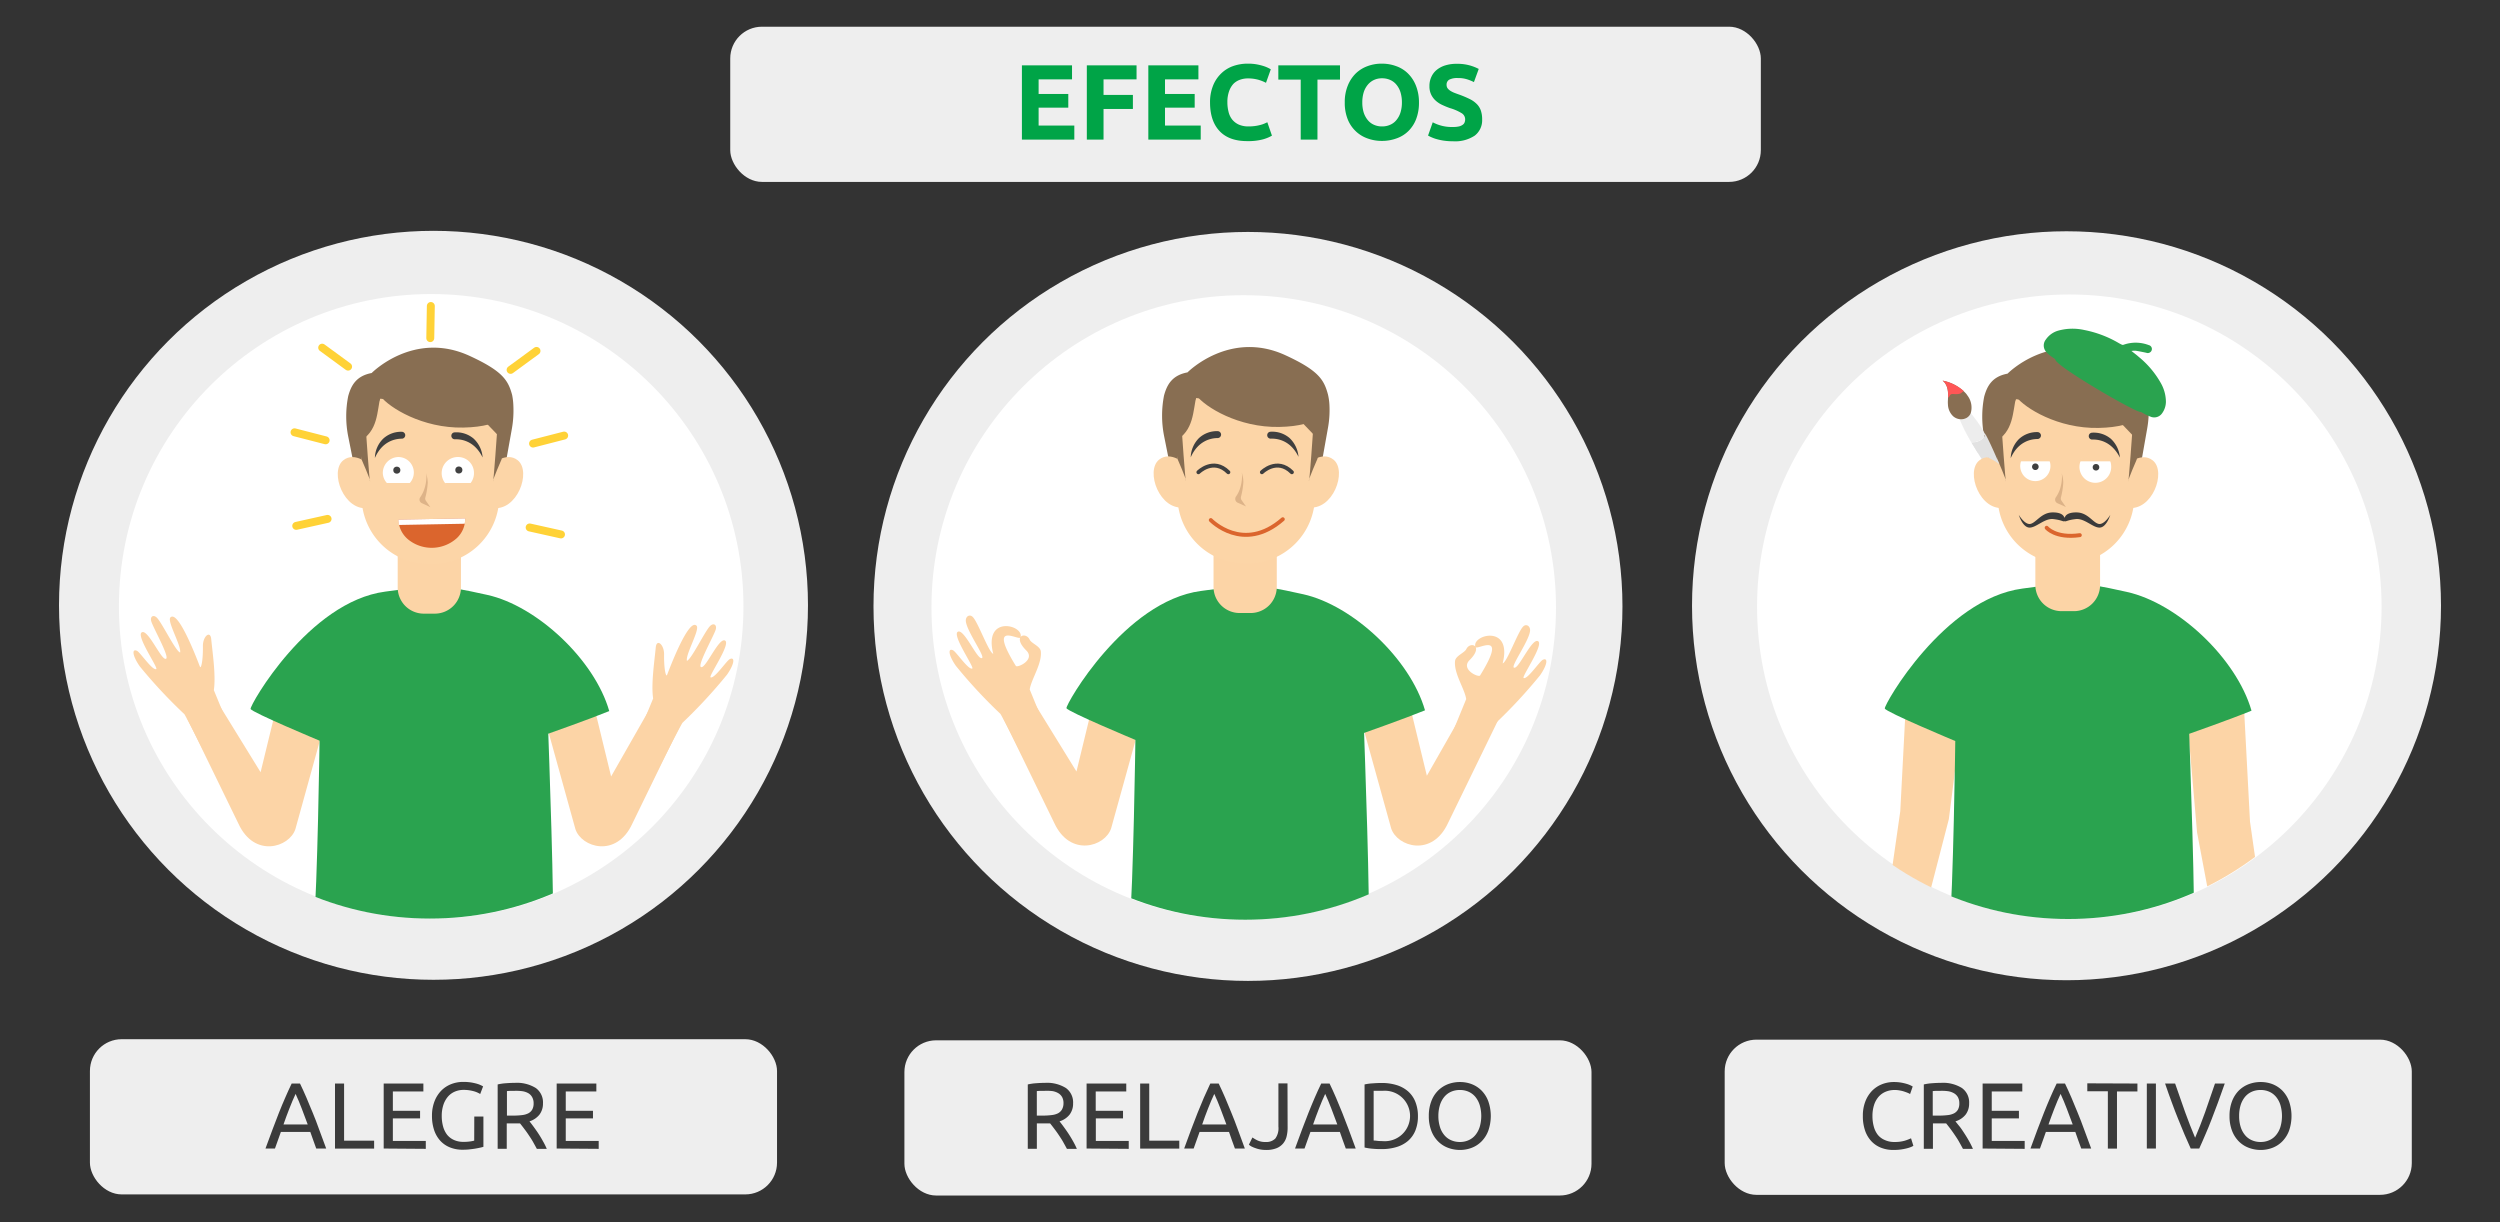
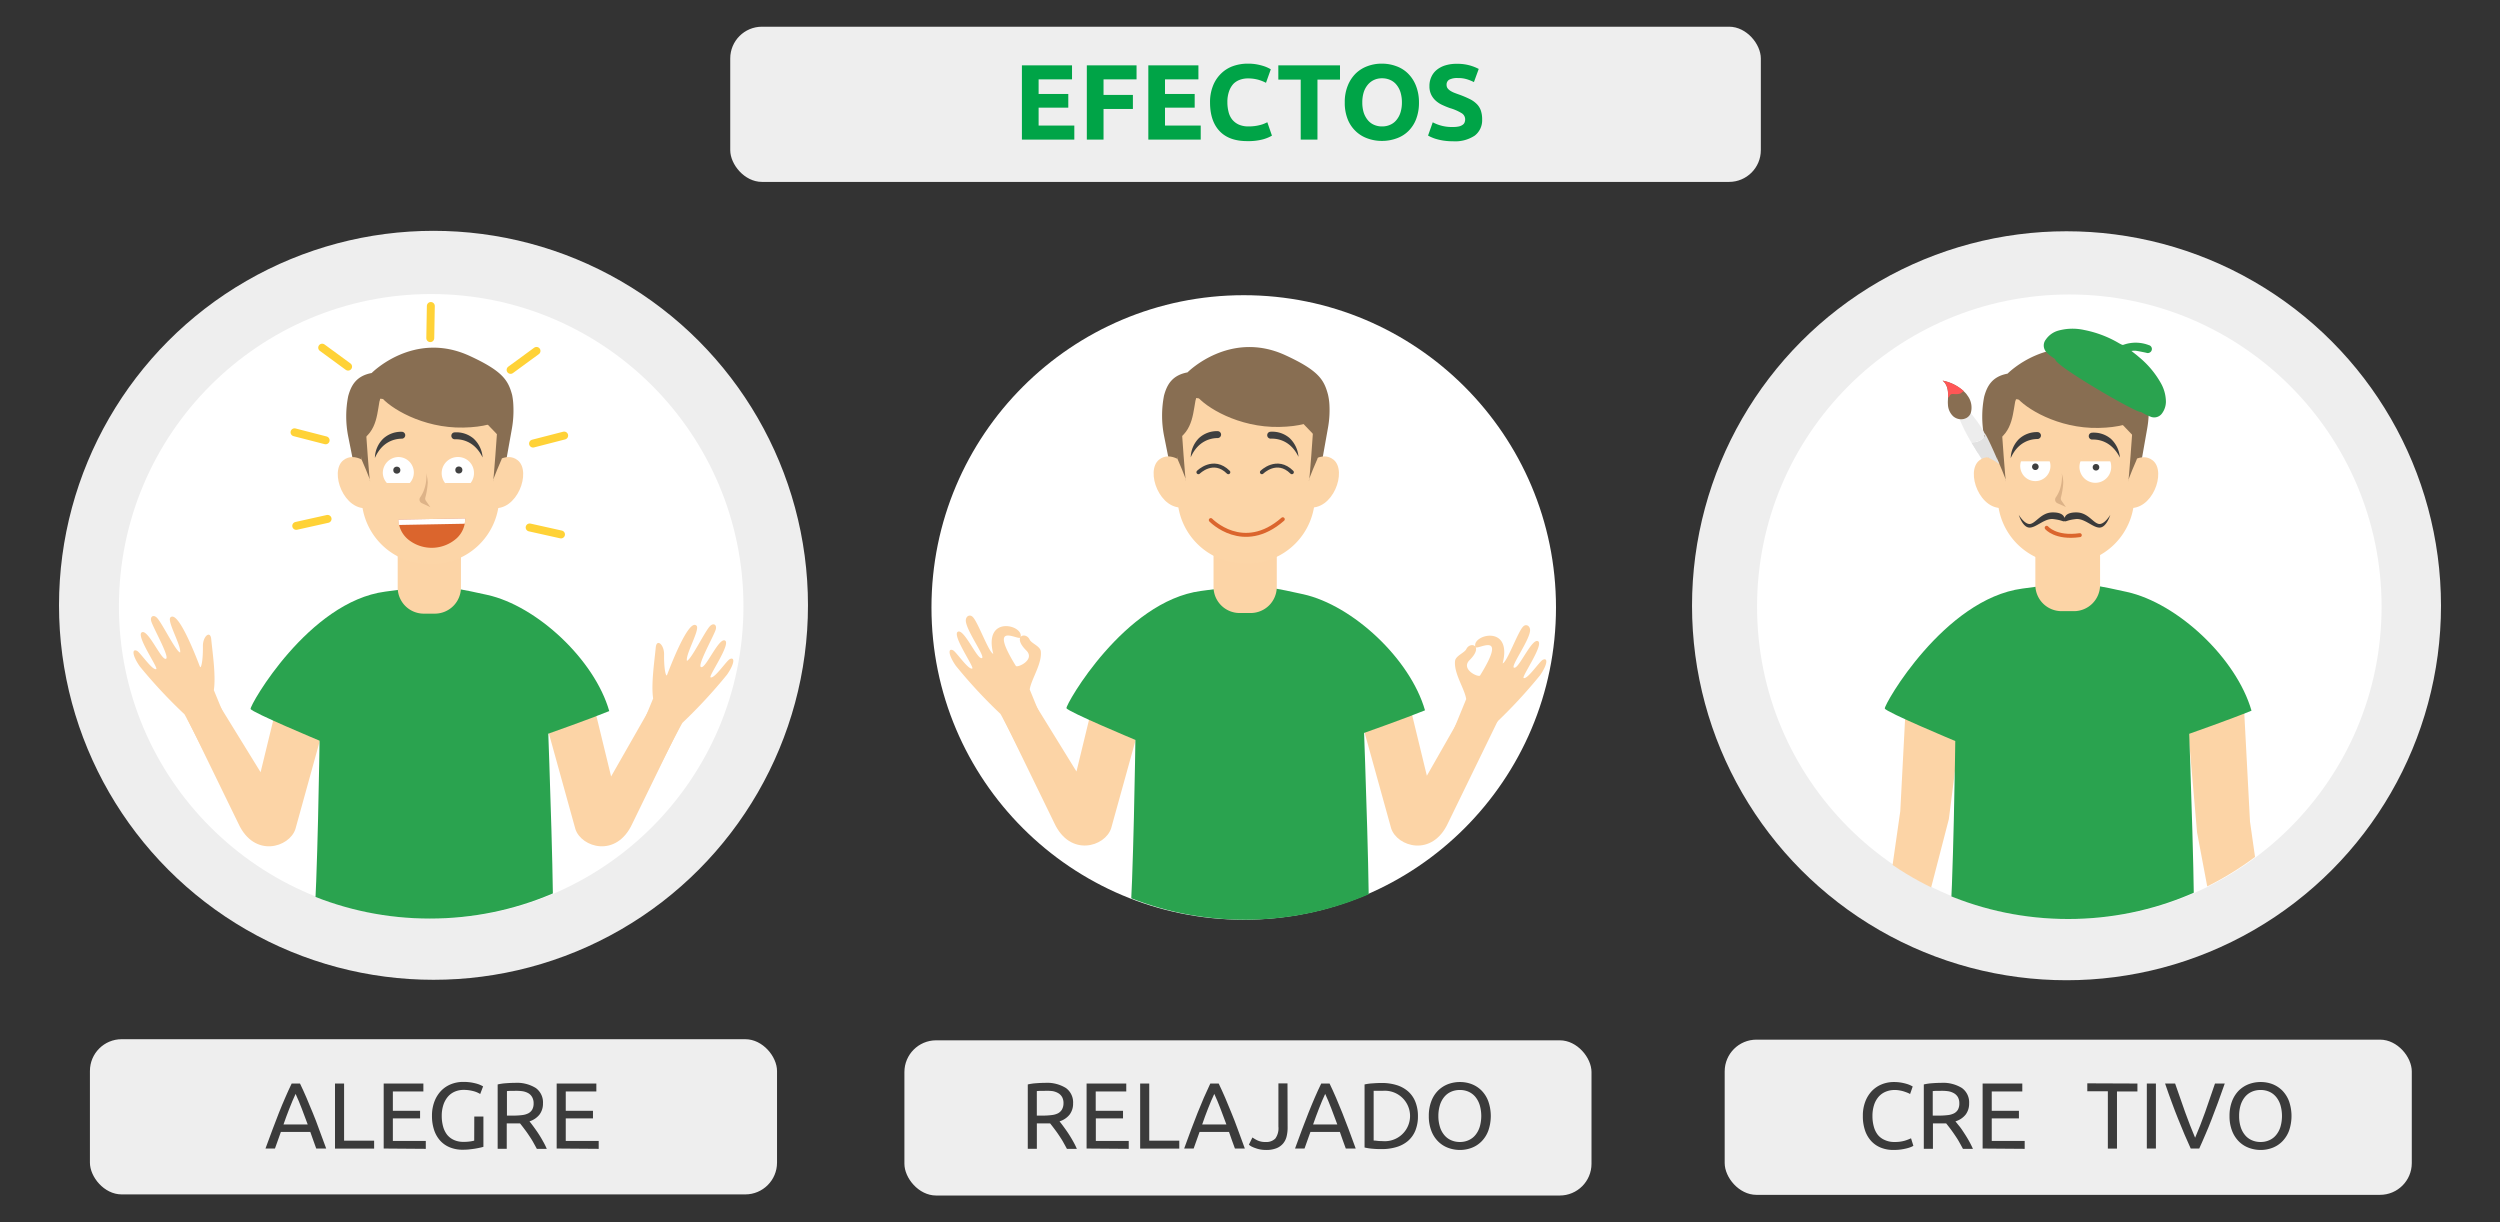
<svg xmlns="http://www.w3.org/2000/svg" id="Слой_1" data-name="Слой 1" width="630" height="308" viewBox="0 0 630 308">
  <rect x="0" y="0" width="630" height="308" fill="#333333" stroke="none" />
  <defs>
    <style>
      .cls-1, .cls-13, .cls-16, .cls-17 {
        fill: none;
      }

      .cls-2 {
        fill: #eee;
      }

      .cls-3 {
        fill: #3b3b3b;
      }

      .cls-4 {
        fill: #fff;
      }

      .cls-5 {
        fill: #fcd5a7;
      }

      .cls-6 {
        clip-path: url(#clip-path);
      }

      .cls-7 {
        fill: #fcd4a6;
      }

      .cls-8 {
        fill: #2aa34f;
      }

      .cls-9 {
        fill: #886e52;
      }

      .cls-10 {
        fill: #ddb388;
      }

      .cls-11 {
        fill: #db652d;
      }

      .cls-12 {
        fill: #3f3f3f;
      }

      .cls-13 {
        stroke: #ffd237;
        stroke-width: 2px;
      }

      .cls-13, .cls-16, .cls-17 {
        stroke-linecap: round;
        stroke-linejoin: round;
      }

      .cls-14 {
        fill: #414141;
      }

      .cls-15 {
        clip-path: url(#clip-path-2);
      }

      .cls-16 {
        stroke: #3f3f3f;
      }

      .cls-17 {
        stroke: #db652d;
      }

      .cls-18 {
        clip-path: url(#clip-path-3);
      }

      .cls-19 {
        fill: #e2e2e2;
      }

      .cls-20 {
        fill: #dcb287;
      }

      .cls-21 {
        fill: #3d3d3d;
      }

      .cls-22 {
        fill: #ededed;
      }

      .cls-23 {
        fill: #ff5656;
      }

      .cls-24 {
        fill: #00a447;
      }
    </style>
    <clipPath id="clip-path">
      <circle class="cls-1" cx="108.34" cy="152.79" r="78.69" />
    </clipPath>
    <clipPath id="clip-path-2">
      <circle class="cls-1" cx="313.78" cy="153.08" r="78.69" />
    </clipPath>
    <clipPath id="clip-path-3">
      <circle class="cls-1" cx="521.19" cy="152.9" r="78.69" />
    </clipPath>
  </defs>
  <rect class="cls-2" x="434.62" y="261.99" width="173.15" height="39.11" rx="8" />
  <g>
    <path class="cls-3" d="M477.14,289.79a8.32,8.32,0,0,1-3.14-.57,6.66,6.66,0,0,1-2.44-1.66,7.54,7.54,0,0,1-1.57-2.68,11.07,11.07,0,0,1-.55-3.65,9.87,9.87,0,0,1,.62-3.65,8,8,0,0,1,1.69-2.69,7.28,7.28,0,0,1,2.48-1.65,8.08,8.08,0,0,1,3-.57,11.17,11.17,0,0,1,1.83.14,13.2,13.2,0,0,1,1.42.33,6.73,6.73,0,0,1,1,.38c.25.13.43.22.52.28l-.66,1.9a3.39,3.39,0,0,0-.61-.31c-.27-.11-.58-.22-.91-.33a8,8,0,0,0-1.12-.27,6.12,6.12,0,0,0-1.21-.11,5.81,5.81,0,0,0-2.34.45,4.8,4.8,0,0,0-1.78,1.3,5.89,5.89,0,0,0-1.12,2.07,8.91,8.91,0,0,0-.39,2.73,9.76,9.76,0,0,0,.34,2.67,5.91,5.91,0,0,0,1,2.07A4.61,4.61,0,0,0,475,287.3a5.57,5.57,0,0,0,2.39.48,8.83,8.83,0,0,0,2.63-.33,12.09,12.09,0,0,0,1.56-.6l.59,1.89a3.41,3.41,0,0,1-.59.3,7.85,7.85,0,0,1-1.06.34,14.11,14.11,0,0,1-1.49.29A13.37,13.37,0,0,1,477.14,289.79Z" />
    <path class="cls-3" d="M492.77,282.58c.25.31.57.72,1,1.24s.78,1.08,1.19,1.7.81,1.27,1.22,2a22,22,0,0,1,1,2h-2.51c-.32-.6-.66-1.21-1-1.82s-.74-1.2-1.12-1.76-.75-1.08-1.12-1.57-.71-.92-1-1.28c-.2,0-.41,0-.63,0h-2.7v6.41h-2.3V273.28a13.32,13.32,0,0,1,2.17-.31c.79-.06,1.52-.09,2.18-.09a9,9,0,0,1,5.26,1.3,4.46,4.46,0,0,1,1.81,3.88,4.56,4.56,0,0,1-.86,2.79A5.13,5.13,0,0,1,492.77,282.58Zm-3.48-7.69c-1,0-1.72,0-2.24.07v6.17h1.63a17,17,0,0,0,2.13-.12,4.6,4.6,0,0,0,1.59-.44,2.48,2.48,0,0,0,1-.94,3.18,3.18,0,0,0,.35-1.59,3.1,3.1,0,0,0-.35-1.54,2.7,2.7,0,0,0-1-1A4.26,4.26,0,0,0,491,275,10.57,10.57,0,0,0,489.29,274.89Z" />
    <path class="cls-3" d="M499.62,289.43V273.05h10v2h-7.7v4.87h6.85v1.91h-6.85v5.68h8.3v2Z" />
-     <path class="cls-3" d="M524.47,289.43c-.27-.71-.52-1.41-.76-2.09s-.48-1.38-.73-2.09h-7.42l-1.49,4.18h-2.39c.63-1.73,1.22-3.34,1.77-4.81s1.1-2.87,1.62-4.2,1.06-2.59,1.57-3.79,1.07-2.4,1.64-3.58h2.1c.57,1.18,1.11,2.37,1.63,3.58s1,2.47,1.57,3.79,1.07,2.73,1.62,4.2,1.15,3.08,1.78,4.81Zm-2.15-6.07c-.51-1.38-1-2.7-1.5-4s-1-2.52-1.55-3.7c-.55,1.18-1.08,2.42-1.57,3.7s-1,2.61-1.48,4Z" />
    <path class="cls-3" d="M538.63,273.05v2h-5.15v14.4h-2.3V275H526v-2Z" />
    <path class="cls-3" d="M541,273.05h2.29v16.38H541Z" />
    <path class="cls-3" d="M560.64,273.05c-.6,1.73-1.17,3.34-1.72,4.81s-1.07,2.87-1.59,4.19-1,2.59-1.55,3.8-1,2.4-1.57,3.58h-2.15c-.54-1.18-1.06-2.38-1.58-3.58s-1-2.47-1.56-3.8-1.06-2.72-1.61-4.19-1.12-3.08-1.71-4.81h2.53q1.27,3.74,2.51,7.18t2.53,6.48c.86-2,1.71-4.15,2.53-6.46s1.64-4.71,2.48-7.2Z" />
    <path class="cls-3" d="M561.84,281.23a10.12,10.12,0,0,1,.63-3.71,7.79,7.79,0,0,1,1.7-2.69,7.33,7.33,0,0,1,2.51-1.62,8.49,8.49,0,0,1,3-.54,8.3,8.3,0,0,1,3,.54,7.26,7.26,0,0,1,2.47,1.62,7.77,7.77,0,0,1,1.69,2.69,11.41,11.41,0,0,1,0,7.42,7.72,7.72,0,0,1-1.69,2.68,7,7,0,0,1-2.47,1.62,8.31,8.31,0,0,1-3,.55,8.5,8.5,0,0,1-3-.55,7,7,0,0,1-2.51-1.62,7.74,7.74,0,0,1-1.7-2.68A10.12,10.12,0,0,1,561.84,281.23Zm2.42,0a9.13,9.13,0,0,0,.37,2.7,6,6,0,0,0,1.08,2.07,4.55,4.55,0,0,0,1.7,1.31,5.31,5.31,0,0,0,2.26.47,5.22,5.22,0,0,0,2.24-.47A4.52,4.52,0,0,0,573.6,286a5.81,5.81,0,0,0,1.08-2.07,9.82,9.82,0,0,0,0-5.41,6,6,0,0,0-1.08-2.07,4.62,4.62,0,0,0-1.69-1.31,5.22,5.22,0,0,0-2.24-.46,5.31,5.31,0,0,0-2.26.46,4.66,4.66,0,0,0-1.7,1.31,6.16,6.16,0,0,0-1.08,2.07A9.16,9.16,0,0,0,564.26,281.23Z" />
  </g>
  <circle class="cls-2" cx="520.76" cy="152.65" r="94.37" />
  <circle class="cls-4" cx="521.47" cy="152.9" r="78.69" />
  <rect class="cls-2" x="184.02" y="6.73" width="259.71" height="39.11" rx="8" />
  <rect class="cls-2" x="227.91" y="262.16" width="173.15" height="39.11" rx="8" />
-   <circle class="cls-2" cx="314.49" cy="152.82" r="94.37" />
  <circle class="cls-4" cx="313.42" cy="153.08" r="78.69" />
  <rect class="cls-2" x="22.66" y="261.88" width="173.15" height="39.11" rx="8" />
  <circle class="cls-2" cx="109.24" cy="152.54" r="94.37" />
  <circle class="cls-4" cx="108.66" cy="152.79" r="78.69" />
  <path class="cls-5" d="M97.45,120.6a9.36,9.36,0,0,1,9.17-.19c4.69,2.66-9.17,4.19-9.17,4.19Z" />
  <path class="cls-5" d="M111.92,120.6a9.36,9.36,0,0,1,9.17-.19c4.69,2.66-9.17,4.19-9.17,4.19Z" />
  <g class="cls-6">
    <g>
      <path class="cls-7" d="M41.56,166c1.87.65-3.08-7.95-3.46-9.5-.31-1.23.65-1.68,1.49-.78,1.35,1.45,4.69,8.41,5.8,8.71.36-1.67-3.37-7.91-2.44-8.84,2.07-2.07,7.16,11.76,7.43,12.41s.81-1.43.75-5.23c0-2.48,1.89-4,2.1-1.7.34,3.52,1.2,9.21.66,12.85L59.68,188l-4.53,8.72S47.1,181,46.49,180a126.18,126.18,0,0,1-11.27-12.08c-1.93-2.78-2-4.54-.68-3.9.83.42,3.86,5,4.83,4.59.59-.25-5.12-8.32-3.66-9.25S40.27,165.54,41.56,166Z" />
      <path class="cls-7" d="M176.93,168.09c-1.88.65,3.07-8,3.45-9.5.31-1.23-.65-1.68-1.49-.78-1.35,1.45-4.69,8.41-5.79,8.72-.37-1.68,3.36-7.92,2.43-8.85-2.07-2.07-7.16,11.76-7.43,12.41s-.81-1.43-.75-5.23c0-2.48-1.88-4-2.1-1.7-.33,3.52-1.2,9.21-.66,12.85l-5.79,14.14,4.53,8.72s8-15.79,8.66-16.73A129,129,0,0,0,183.22,170c1.93-2.78,2-4.54.68-3.9-.83.42-3.86,5-4.83,4.59-.59-.25,5.11-8.32,3.67-9.25S178.22,167.65,176.93,168.09Z" />
      <path class="cls-7" d="M70.05,176.6l-4.38,18L54.22,176l-7.07,5,12.94,26.57c4,8.71,12.83,6,14.35,1.36L82,181.62Z" />
      <path class="cls-7" d="M149.36,176.6,154,195.67,165.22,176l7.06,5-12.94,26.57c-4,8.71-12.83,6-14.34,1.36l-7.57-27.31Z" />
      <path class="cls-8" d="M97.06,149.09c12.57-1.66,12.61-2.09,25.76.83,12.45,2.77,27,16.29,30.71,29.27-5,2.05-15.36,5.7-15.36,5.7s1.76,47.9,1,48.89c-1,1.36-43.35,4.12-60.14.5,1-11.36,1.5-47.63,1.5-47.63s-17.11-7.14-17.38-8S77.77,151.64,97.06,149.09Z" />
      <path class="cls-7" d="M100.22,138.7h15.94v9.36a6.59,6.59,0,0,1-6.58,6.58H106.8a6.58,6.58,0,0,1-6.58-6.58h0V138.7Z" />
      <path class="cls-9" d="M129.06,99.54c-1-3.68-2.31-6-10.81-9.9C104.22,83.25,93.66,94,93.66,94c-3.88.73-5.17,3.11-5.91,5.82a26,26,0,0,0,0,10.17l2.81,14.09,2.66-13.17c2.65-8.67,6.69-12.19,6.69-12.19l12.83-1,13.61,25.11L129,108a26.13,26.13,0,0,0,.37-5.72A16.84,16.84,0,0,0,129.06,99.54Z" />
      <path class="cls-5" d="M93.27,117.27S89.5,113.59,86.5,116c-3.56,2.84.16,13.07,6.46,12Z" />
      <path class="cls-5" d="M123.69,117.27s3.77-3.68,6.78-1.28c3.55,2.84-.16,13.07-6.47,12Z" />
      <path class="cls-5" d="M108.81,142.15h-.69a17,17,0,0,1-17-17V110l4.69-9.53,22.75,2,7.25,7.55v15.15A17,17,0,0,1,108.81,142.15Z" />
      <path class="cls-10" d="M107.46,119.85V120a10.28,10.28,0,0,1-.61,3.48,8.23,8.23,0,0,1-.91,1.77,1,1,0,0,0,.14,1.41.93.93,0,0,0,.26.15l2.11,1-1.1-1.58a1,1,0,0,1-.17-.83,19,19,0,0,0,.61-3.74,8.45,8.45,0,0,0-.41-2.4" />
      <path class="cls-11" d="M117.22,130.69a6.61,6.61,0,0,1-2.11,4.93,9.43,9.43,0,0,1-12.37.23,6.77,6.77,0,0,1-2.16-3.56,5.62,5.62,0,0,1-.16-1.29v-.06l16.83-.31Z" />
      <path class="cls-4" d="M117.22,130.69a7,7,0,0,1-.11,1.29l-16.56.31a5.62,5.62,0,0,1-.16-1.29v-.06l16.83-.31Z" />
      <path class="cls-12" d="M94.47,115.41a7.05,7.05,0,0,1,2.1-4.87,6.66,6.66,0,0,1,4.74-1.73.88.88,0,0,1,.81.8h0a.88.88,0,0,1-.8.94h-.07C99.64,110.56,96.34,111.14,94.47,115.41Z" />
      <path class="cls-12" d="M121.62,115.28a7.18,7.18,0,0,0-2.3-4.78,6.71,6.71,0,0,0-4.8-1.54.85.85,0,0,0-.78.83h0a.87.87,0,0,0,.84.91h.07C116.22,110.64,119.58,111.09,121.62,115.28Z" />
      <path class="cls-9" d="M126.81,96.71c-.48.16-16-4.15-16-4.15L97.1,96.71h0c-12,3.25-6.72,14.62-6.72,14.62,5-2.54,4.58-7.74,5.52-11.48,2.18,2.87,10.55,8.1,20.85,7.9,10.55-.2,11.74-4.31,11.74-4.31S127.29,96.55,126.81,96.71Z" />
      <path class="cls-9" d="M91.12,115.79s2.32,5.27,2.15,5.52-1.07-13-1.07-13l-1.93,2.9Z" />
      <path class="cls-9" d="M126.38,115.79s-2.31,5.27-2.15,5.52,1.07-13,1.07-13l1.93,2.9Z" />
      <line class="cls-13" x1="82.06" y1="110.96" x2="74.22" y2="108.94" />
      <line class="cls-13" x1="82.55" y1="130.76" x2="74.65" y2="132.52" />
      <line class="cls-13" x1="133.47" y1="132.92" x2="141.37" y2="134.68" />
      <line class="cls-13" x1="87.72" y1="92.39" x2="81.19" y2="87.61" />
      <line class="cls-13" x1="108.43" y1="85.21" x2="108.57" y2="77.11" />
      <line class="cls-13" x1="134.33" y1="111.78" x2="142.17" y2="109.76" />
      <line class="cls-13" x1="128.67" y1="93.21" x2="135.2" y2="88.43" />
      <path class="cls-4" d="M96.47,119.24a3.91,3.91,0,1,0,3.9-4.07A4,4,0,0,0,96.47,119.24Z" />
      <circle class="cls-14" cx="100" cy="118.48" r="0.89" />
      <path class="cls-4" d="M115.54,115.17a4.07,4.07,0,1,0,3.9,4.23.81.81,0,0,1,0-.16A4,4,0,0,0,115.54,115.17Z" />
      <circle class="cls-14" cx="115.63" cy="118.44" r="0.89" />
      <polygon class="cls-5" points="123.55 121.72 112.06 121.72 114.03 124.21 119.83 124.32 123.55 121.72" />
      <polygon class="cls-5" points="105.08 121.72 93.58 121.72 95.56 124.21 101.36 124.32 105.08 121.72" />
    </g>
  </g>
  <g class="cls-15">
    <g>
      <path class="cls-7" d="M247.16,165.81c1.88.64-3.41-6.38-3.76-9.19-.16-1.26.95-2,1.79-1.09,1.35,1.45,4,8.92,5.11,9.23-2.55-10,7.93-7.2,6.86-4.14-.36,1-8.43-4.58-1.17,7.18.36.59,5-1.53,2.64-3.88-3.65-3.6-.19-4.84.83-2.76.45,1,2.7,1.67,2.83,3,.33,3.12-2.42,7-2.8,9.59l5.79,14.14-4.53,8.72s-8-15.79-8.66-16.73a124.62,124.62,0,0,1-11.22-12.1c-1.93-2.78-2-4.55-.69-3.9.83.42,3.86,5,4.83,4.59.59-.26-5.11-8.33-3.66-9.25S245.88,165.36,247.16,165.81Z" />
      <path class="cls-7" d="M381.81,168.23c-1.87.64,3.41-6.38,3.76-9.19.16-1.26-1-2-1.79-1.09-1.35,1.45-4,8.92-5.11,9.22,2.55-10-7.93-7.19-6.86-4.13.36,1,8.44-4.58,1.17,7.18-.36.59-5-1.53-2.64-3.88,3.65-3.6.19-4.84-.83-2.76-.46.95-2.7,1.67-2.84,3-.33,3.12,2.43,7,2.81,9.59l-5.79,14.14,4.53,8.69s8-15.79,8.66-16.73a127.17,127.17,0,0,0,11.22-12.1c1.93-2.78,2-4.55.69-3.9-.84.42-3.87,5-4.83,4.59-.59-.26,5.11-8.33,3.66-9.26S383.09,167.78,381.81,168.23Z" />
      <path class="cls-7" d="M275.64,176.42l-4.37,18L259.8,175.81l-7.07,5,12.94,26.57c4,8.7,12.83,6,14.34,1.35l7.57-27.3Z" />
      <path class="cls-7" d="M354.94,176.42l4.63,19.07,11.21-19.67,7.07,5-12.94,26.57c-4,8.7-12.83,6-14.34,1.35L343,181.44Z" />
      <path class="cls-8" d="M302.65,148.92c12.57-1.66,12.6-2.09,25.76.83C340.86,152.52,355.36,166,359.1,179c-5,2.05-15.35,5.7-15.35,5.7s1.76,47.89,1,48.88c-1.05,1.36-43.34,4.12-60.13.5,1-11.35,1.5-47.62,1.5-47.62s-17.11-7.14-17.37-8S283.37,151.47,302.65,148.92Z" />
      <path class="cls-7" d="M305.81,138.54h15.94v9.36a6.59,6.59,0,0,1-6.58,6.58h-2.78a6.58,6.58,0,0,1-6.58-6.58v-9.36Z" />
      <path class="cls-9" d="M334.64,99.38c-1-3.67-2.3-6-10.8-9.9-14-6.38-24.59,4.36-24.59,4.36-3.88.73-5.17,3.1-5.91,5.81a26.37,26.37,0,0,0,0,10.17l2.81,14.09,2.7-13.16c2.65-8.66,6.69-12.19,6.69-12.19l12.83-1L332,122.67l2.65-14.86a24.83,24.83,0,0,0,.37-5.71A14.57,14.57,0,0,0,334.64,99.38Z" />
      <path class="cls-5" d="M298.86,117.11s-3.76-3.68-6.77-1.28c-3.55,2.84.16,13.07,6.47,12Z" />
      <path class="cls-5" d="M329.28,117.11s3.76-3.68,6.76-1.28c3.55,2.84-.16,13.07-6.47,12Z" />
      <path class="cls-5" d="M314.4,142h-.69a17,17,0,0,1-17-17V109.84l4.67-9.53,22.75,2,7.24,7.55V125A17,17,0,0,1,314.4,142Z" />
-       <path class="cls-10" d="M313,119.69v.18a10.57,10.57,0,0,1-.6,3.48,7.48,7.48,0,0,1-.93,1.77,1.07,1.07,0,0,0,.27,1.48.71.71,0,0,0,.15.08l2.1.94-1.1-1.57a1.06,1.06,0,0,1-.17-.83,19.05,19.05,0,0,0,.61-3.75,7.8,7.8,0,0,0-.41-2.4" />
      <path class="cls-12" d="M300.06,115.25a7.14,7.14,0,0,1,2.1-4.87,6.66,6.66,0,0,1,4.74-1.73.88.88,0,0,1,.81.8h0a.88.88,0,0,1-.8.94h-.07C305.22,110.4,301.93,111,300.06,115.25Z" />
      <path class="cls-12" d="M327.22,115.12a7.27,7.27,0,0,0-2.3-4.78,6.74,6.74,0,0,0-4.81-1.54.86.86,0,0,0-.77.83h0a.86.86,0,0,0,.82.91h.08C321.85,110.48,325.22,110.93,327.22,115.12Z" />
      <path class="cls-9" d="M332.39,96.55c-.48.16-16-4.15-16-4.15l-13.66,4.15h0c-12,3.25-6.71,14.62-6.71,14.62,4.94-2.54,4.57-7.74,5.51-11.48,2.18,2.87,10.55,8.1,20.85,7.9,10.54-.2,11.73-4.31,11.73-4.31S332.88,96.39,332.39,96.55Z" />
      <path class="cls-16" d="M302,119s3.76-3.77,7.54,0" />
      <path class="cls-16" d="M318,119s3.78-3.77,7.55,0" />
      <path class="cls-9" d="M296.72,115.62s2.31,5.27,2.14,5.53-1.07-13-1.07-13l-1.92,2.9Z" />
      <path class="cls-9" d="M332,115.62s-2.32,5.27-2.15,5.53,1.07-13,1.07-13l1.93,2.9Z" />
      <path class="cls-17" d="M305.12,131.06s8.17,8.52,18.14-.21" />
    </g>
  </g>
  <g class="cls-18">
    <g>
      <polygon class="cls-7" points="480.57 171.81 478.87 204.43 474.65 233.91 483.99 233.91 491.11 206.42 494.79 177.46 480.57 171.81" />
      <polygon class="cls-7" points="565.28 174.43 567 207.05 571.21 236.53 558.7 236.53 553.66 209.77 551.08 180.07 565.28 174.43" />
      <path class="cls-8" d="M509.65,148.32c12.84-1.7,12.89-2.13,26.34.85,12.73,2.83,27.56,16.65,31.39,29.92-5.08,2.1-15.7,5.83-15.7,5.83s1.8,49,1,50c-1.07,1.39-44.31,4.22-61.48.51,1.06-11.61,1.53-48.69,1.53-48.69s-17.48-7.3-17.76-8.19S489.93,150.93,509.65,148.32Z" />
      <path class="cls-7" d="M512.88,137.71h16.34v9.72a6.59,6.59,0,0,1-6.59,6.58h-3.14a6.59,6.59,0,0,1-6.58-6.58h0v-9.72Z" />
      <g>
        <path class="cls-19" d="M496.62,104.13h0a34.86,34.86,0,0,1,3.69,5.38,3.44,3.44,0,0,1-1.35,1.57,5,5,0,0,1-2.11.49c-.84-1.42-1.57-2.76-2.16-3.95a123.27,123.27,0,0,0,8.55,13.8c1.08,1.57,2.14,3,3.07,4.33,1.63,2.25,2.93,3.92,3.43,4.49l.2.21c1.47,1.57,1.92,1.08,1.32-.42-.07-.16-.14-.33-.23-.52C500.32,107.83,496.62,104.13,496.62,104.13Z" />
        <path class="cls-9" d="M541.11,99.67c-1-3.65-2.29-6-10.74-9.85-14-6.35-24.47,4.34-24.47,4.34-3.86.72-5.14,3.08-5.88,5.78a26.06,26.06,0,0,0,0,10.11l2.8,14,2.68-13c2.65-8.62,6.66-12.13,6.66-12.13l12.76-1,13.54,25L541.09,108a25.86,25.86,0,0,0,.37-5.69A15.65,15.65,0,0,0,541.11,99.67Z" />
        <path class="cls-7" d="M505.51,117.31s-3.75-3.67-6.73-1.28c-3.54,2.83.16,13,6.43,11.92Z" />
        <path class="cls-7" d="M535.76,117.31s3.75-3.67,6.74-1.28c3.54,2.83-.15,13-6.43,11.92Z" />
        <path class="cls-7" d="M521,142.05h-.69a16.9,16.9,0,0,1-16.9-16.9V110.08L508,100.6l22.63,2,7.21,7.52v15.07A16.92,16.92,0,0,1,521,142.05Z" />
        <path class="cls-20" d="M519.62,119.87v.18a10.44,10.44,0,0,1-.59,3.46,8.74,8.74,0,0,1-.92,1.77,1,1,0,0,0,.16,1.41,1.16,1.16,0,0,0,.24.14l2.1.94-1.1-1.57a1.06,1.06,0,0,1-.16-.83,18.73,18.73,0,0,0,.59-3.72,7.49,7.49,0,0,0-.4-2.39" />
        <path class="cls-21" d="M506.7,115.46a7.07,7.07,0,0,1,2.1-4.84,6.64,6.64,0,0,1,4.71-1.73.89.89,0,0,1,.81.79h0a.9.9,0,0,1-.81.95h0C511.85,110.63,508.57,111.21,506.7,115.46Z" />
        <path class="cls-21" d="M534.22,115.32a7.23,7.23,0,0,0-2.29-4.75,6.7,6.7,0,0,0-4.78-1.53.86.86,0,0,0-.78.82h0a.87.87,0,0,0,.81.91h.1C528.82,110.71,532.12,111.16,534.22,115.32Z" />
        <path class="cls-9" d="M538.87,96.86c-.48.16-16-4.13-16-4.13l-13.58,4.13h0c-12,3.23-6.69,14.54-6.69,14.54,4.92-2.53,4.56-7.7,5.49-11.42,2.17,2.85,10.5,8.06,20.74,7.86,10.49-.2,11.67-4.29,11.67-4.29S539.35,96.7,538.87,96.86Z" />
        <path class="cls-9" d="M503.38,115.83s2.3,5.24,2.14,5.49-1.07-12.95-1.07-12.95l-1.91,2.89Z" />
        <path class="cls-9" d="M538.44,115.83s-2.29,5.24-2.14,5.49,1.07-12.95,1.07-12.95l1.91,2.89Z" />
        <path class="cls-4" d="M509.1,117.62a3.81,3.81,0,1,0,3.81-4,3.89,3.89,0,0,0-3.82,3.95Z" />
        <path class="cls-12" d="M512.91,116.79a.83.83,0,1,1-.83.83A.83.83,0,0,1,512.91,116.79Z" />
        <path class="cls-4" d="M528.22,113.67a4,4,0,1,0,3.8,4.19,1.15,1.15,0,0,1,0-.19,3.9,3.9,0,0,0-3.78-4Z" />
        <circle class="cls-12" cx="528.19" cy="117.75" r="0.83" />
        <path class="cls-3" d="M520.37,130.32s.26-1.26,3-1.19,4,2.5,5.43,2.88,3-2.27,3-2.27-.92,3.1-2.63,3.21-3.85-2.41-6.1-2.14-2.4.7-2.78.53-.23-.3-.21-.61A1.14,1.14,0,0,1,520.37,130.32Z" />
        <path class="cls-3" d="M520.16,130.32s-.28-1.26-3-1.19-4,2.5-5.43,2.88-3-2.27-3-2.27.92,3.1,2.63,3.21,3.85-2.41,6.09-2.14,2.42.7,2.79.53c.22-.11.22-.3.2-.61A1.27,1.27,0,0,0,520.16,130.32Z" />
        <path class="cls-7" d="M508.65,116.26h8.57S513.15,109.13,508.65,116.26Z" />
        <path class="cls-7" d="M523.92,116.26h8.56S528.42,109.13,523.92,116.26Z" />
        <path class="cls-17" d="M515.76,133s2.21,2.73,8.35,1.86" />
        <path class="cls-8" d="M537.12,88.44c.68.55,1.3,1,1.9,1.54a23,23,0,0,1,5.42,6.4,9.74,9.74,0,0,1,1.37,4.82,5,5,0,0,1-1,3,2.4,2.4,0,0,1-2.9.79c-.42-.16-.84-.34-1.24-.54s-.76-.43-1.17-.66c-.38.74-22.24-11.93-21.55-13.27-.47-.32-.92-.61-1.34-.93a5.35,5.35,0,0,1-.89-.82,2.43,2.43,0,0,1-.16-3.22,5.67,5.67,0,0,1,3.19-2.25,13.53,13.53,0,0,1,6.48-.14,27.65,27.65,0,0,1,8.5,3.18,9.33,9.33,0,0,0,1,.53.54.54,0,0,0,.43,0,9.21,9.21,0,0,1,6.34.1,1,1,0,0,1,.37,1.78,1,1,0,0,1-1,.15c-.88-.19-1.76-.37-2.64-.51A5.9,5.9,0,0,0,537.12,88.44Z" />
        <path class="cls-19" d="M498.41,114.12a41.94,41.94,0,0,1,4.43,2.14l1,.73s-1.59-3.77-2.74-6.1-.83-1.38-.83-1.38a2.94,2.94,0,0,1-2.26,1.91c-1.66.16-1.19.15-1.19.15Z" />
        <path class="cls-22" d="M495.62,105.29a2.83,2.83,0,0,1-1.8.34h0c.08.19.15.38.24.58h0l.27.62h0c.1.22.21.44.32.67h0c.58,1.19,1.32,2.53,2.16,4a4.9,4.9,0,0,0,2.1-.49,3.33,3.33,0,0,0,1.35-1.57,33.51,33.51,0,0,0-3.69-5.38h0A2.4,2.4,0,0,1,495.62,105.29Z" />
        <path class="cls-9" d="M493.82,105.63a2.83,2.83,0,0,0,1.8-.34,2.41,2.41,0,0,0,1-1.16h0a5,5,0,0,0-.81-4.44c-.12-.18-.24-.35-.37-.51a10.69,10.69,0,0,0-5.9-3.26c1.57,1.27,1.39,3.44,1.34,4.87a6.86,6.86,0,0,0,0,1.11,4.28,4.28,0,0,0,1.32,3A3.08,3.08,0,0,0,493.82,105.63Z" />
        <path class="cls-23" d="M490.9,100.16c.53,0,.2-.94,1.29-.87,2,.14,1.9-.22,2.66-.75a11.27,11.27,0,0,0-5.31-2.62C490.89,97,491,98.78,490.9,100.16Z" />
      </g>
    </g>
  </g>
  <g>
    <path class="cls-24" d="M257.52,35.18V16.47h12.63V20h-8.42v3.68h7.48v3.45h-7.48v4.51h9v3.54Z" />
    <path class="cls-24" d="M273.88,35.18V16.47h12.53V20h-8.32v3.92h7.4v3.54h-7.4v7.72Z" />
    <path class="cls-24" d="M289.38,35.18V16.47H302V20h-8.42v3.68h7.48v3.45h-7.48v4.51h9v3.54Z" />
    <path class="cls-24" d="M314.27,35.56q-4.56,0-6.95-2.54c-1.59-1.69-2.39-4.1-2.39-7.21a11,11,0,0,1,.73-4.15,8.74,8.74,0,0,1,2-3.07,8.24,8.24,0,0,1,3-1.91,11,11,0,0,1,3.81-.64,12,12,0,0,1,2.16.17,13.73,13.73,0,0,1,1.7.41,8.31,8.31,0,0,1,1.21.47,7,7,0,0,1,.7.38l-1.21,3.4a10.4,10.4,0,0,0-2-.79,9.92,9.92,0,0,0-2.61-.32,5.88,5.88,0,0,0-1.9.32,4.48,4.48,0,0,0-1.65,1A5.25,5.25,0,0,0,309.73,23a8,8,0,0,0-.43,2.76,9.71,9.71,0,0,0,.29,2.41,5,5,0,0,0,.91,1.94,4.65,4.65,0,0,0,1.66,1.28,6,6,0,0,0,2.49.47,11.23,11.23,0,0,0,2.94-.37,6.51,6.51,0,0,0,1-.33l.78-.35,1.16,3.37a9.52,9.52,0,0,1-2.51,1A14.51,14.51,0,0,1,314.27,35.56Z" />
    <path class="cls-24" d="M337.68,16.47v3.59H332V35.18h-4.22V20.06h-5.64V16.47Z" />
    <path class="cls-24" d="M357.58,25.81a11.41,11.41,0,0,1-.72,4.22,8.56,8.56,0,0,1-1.95,3,8,8,0,0,1-3,1.85,10.59,10.59,0,0,1-3.69.63,10.3,10.3,0,0,1-3.61-.63,8.15,8.15,0,0,1-3-1.85,8.39,8.39,0,0,1-2-3,11.2,11.2,0,0,1-.73-4.22,10.9,10.9,0,0,1,.76-4.23,9,9,0,0,1,2-3.06,8.38,8.38,0,0,1,3-1.86,10.09,10.09,0,0,1,3.55-.62,10.32,10.32,0,0,1,3.62.62,8,8,0,0,1,3,1.86,8.84,8.84,0,0,1,2,3.06A11.29,11.29,0,0,1,357.58,25.81Zm-14.28,0a8.66,8.66,0,0,0,.33,2.48,5.75,5.75,0,0,0,1,1.91,4.19,4.19,0,0,0,1.55,1.22,4.84,4.84,0,0,0,2.1.44,4.9,4.9,0,0,0,2.1-.44,4.14,4.14,0,0,0,1.56-1.22,5.55,5.55,0,0,0,1-1.91,8.31,8.31,0,0,0,.34-2.48,8.49,8.49,0,0,0-.34-2.5,5.51,5.51,0,0,0-1-1.92,4.14,4.14,0,0,0-1.56-1.22,4.9,4.9,0,0,0-2.1-.44,4.7,4.7,0,0,0-2.1.45,4.46,4.46,0,0,0-1.55,1.24,5.61,5.61,0,0,0-1,1.92A8.68,8.68,0,0,0,343.3,25.81Z" />
    <path class="cls-24" d="M366.19,32a6.53,6.53,0,0,0,1.47-.14,2.68,2.68,0,0,0,.93-.41,1.3,1.3,0,0,0,.49-.61,2.13,2.13,0,0,0,.14-.78,1.82,1.82,0,0,0-.87-1.53,12.25,12.25,0,0,0-3-1.3q-.92-.33-1.83-.75a6.63,6.63,0,0,1-1.65-1.05,5,5,0,0,1-1.19-1.54,4.77,4.77,0,0,1-.46-2.2,5.34,5.34,0,0,1,.49-2.33,4.86,4.86,0,0,1,1.37-1.77,6.32,6.32,0,0,1,2.16-1.12,9.45,9.45,0,0,1,2.87-.39,11.62,11.62,0,0,1,3.26.4,11.8,11.8,0,0,1,2.27.89l-1.21,3.32a11.2,11.2,0,0,0-1.75-.71,7.35,7.35,0,0,0-2.3-.31,4.37,4.37,0,0,0-2.18.41,1.42,1.42,0,0,0-.66,1.29,1.48,1.48,0,0,0,.24.86,2.68,2.68,0,0,0,.69.64,6.59,6.59,0,0,0,1,.51c.39.15.81.31,1.28.47,1,.36,1.82.72,2.54,1.07a6.57,6.57,0,0,1,1.79,1.23,4.29,4.29,0,0,1,1.07,1.64,6.74,6.74,0,0,1,.35,2.3,4.88,4.88,0,0,1-1.83,4.06,8.9,8.9,0,0,1-5.54,1.45,15.19,15.19,0,0,1-2.24-.15,13.31,13.31,0,0,1-1.77-.37,8.73,8.73,0,0,1-1.32-.46,8.07,8.07,0,0,1-.93-.46l1.18-3.34A10.21,10.21,0,0,0,366.19,32Z" />
  </g>
  <g>
    <path class="cls-3" d="M79.69,289.43c-.27-.71-.52-1.41-.75-2.09s-.49-1.38-.74-2.09H70.78l-1.49,4.18H66.9c.63-1.73,1.22-3.34,1.78-4.81s1.09-2.87,1.61-4.2,1.06-2.59,1.58-3.79,1.06-2.4,1.63-3.58h2.1c.57,1.18,1.11,2.37,1.63,3.58s1,2.47,1.58,3.79,1.06,2.73,1.61,4.2,1.15,3.08,1.78,4.81Zm-2.15-6.07c-.5-1.38-1-2.7-1.5-4s-1-2.52-1.55-3.7c-.55,1.18-1.07,2.42-1.57,3.7s-1,2.61-1.48,4Z" />
    <path class="cls-3" d="M94.28,287.45v2H84.42V273.05h2.29v14.4Z" />
    <path class="cls-3" d="M96.69,289.43V273.05h10v2H99v4.87h6.86v1.91H99v5.68h8.3v2Z" />
    <path class="cls-3" d="M119.52,281.37h2.3V289c-.19.06-.46.13-.82.21s-.76.16-1.23.24-1,.14-1.52.2-1.11.08-1.68.08a8.32,8.32,0,0,1-3.14-.57,6.64,6.64,0,0,1-2.44-1.65,7.52,7.52,0,0,1-1.57-2.67,11,11,0,0,1-.56-3.64,9.87,9.87,0,0,1,.63-3.65,8,8,0,0,1,1.69-2.69,7.23,7.23,0,0,1,2.49-1.65,8.24,8.24,0,0,1,3.06-.57,12.88,12.88,0,0,1,2,.14,14,14,0,0,1,1.48.33,7.1,7.1,0,0,1,1,.38c.26.13.44.22.53.28l-.73,1.92a6.23,6.23,0,0,0-1.82-.75,9.51,9.51,0,0,0-2.32-.29,5.66,5.66,0,0,0-2.28.45,4.78,4.78,0,0,0-1.75,1.3,6.23,6.23,0,0,0-1.12,2.07,8.61,8.61,0,0,0-.4,2.73,9.76,9.76,0,0,0,.34,2.67,5.93,5.93,0,0,0,1,2.07,4.65,4.65,0,0,0,1.73,1.33,5.65,5.65,0,0,0,2.42.48,11.47,11.47,0,0,0,1.69-.11,8.13,8.13,0,0,0,1-.2Z" />
    <path class="cls-3" d="M133.43,282.58c.25.31.57.72.95,1.24s.79,1.08,1.2,1.7.81,1.27,1.21,2a17.79,17.79,0,0,1,1,2h-2.5c-.32-.6-.66-1.21-1-1.82s-.75-1.2-1.12-1.76-.76-1.08-1.13-1.57-.7-.92-1-1.28c-.21,0-.42,0-.63,0H127.7v6.41h-2.29V273.28a13.35,13.35,0,0,1,2.16-.31q1.2-.09,2.19-.09a9,9,0,0,1,5.26,1.3,4.46,4.46,0,0,1,1.81,3.88,4.56,4.56,0,0,1-.86,2.79A5.17,5.17,0,0,1,133.43,282.58ZM130,274.89c-1,0-1.72,0-2.25.07v6.17h1.64a17,17,0,0,0,2.12-.12,4.66,4.66,0,0,0,1.6-.44,2.46,2.46,0,0,0,1-.94,3.07,3.07,0,0,0,.36-1.59,3,3,0,0,0-.36-1.54,2.6,2.6,0,0,0-.95-1,4.34,4.34,0,0,0-1.42-.5A10.76,10.76,0,0,0,130,274.89Z" />
    <path class="cls-3" d="M140.28,289.43V273.05h10v2h-7.71v4.87h6.86v1.91h-6.86v5.68h8.3v2Z" />
  </g>
  <g>
    <path class="cls-3" d="M267,282.58c.25.31.57.72.95,1.24s.79,1.08,1.2,1.7.81,1.27,1.22,2a19.51,19.51,0,0,1,1,2h-2.5c-.32-.6-.66-1.21-1-1.82s-.75-1.2-1.12-1.76-.76-1.08-1.13-1.57-.7-.92-1-1.28c-.21,0-.41,0-.63,0h-2.7v6.41H259V273.28a13.32,13.32,0,0,1,2.17-.31c.79-.06,1.52-.09,2.18-.09a9,9,0,0,1,5.26,1.3,4.46,4.46,0,0,1,1.81,3.88,4.56,4.56,0,0,1-.86,2.79A5.13,5.13,0,0,1,267,282.58Zm-3.48-7.69c-1,0-1.72,0-2.24.07v6.17h1.63A17,17,0,0,0,265,281a4.6,4.6,0,0,0,1.6-.44,2.55,2.55,0,0,0,1-.94A3.18,3.18,0,0,0,268,278a3.1,3.1,0,0,0-.35-1.54,2.7,2.7,0,0,0-1-1,4.26,4.26,0,0,0-1.42-.5A10.57,10.57,0,0,0,263.49,274.89Z" />
    <path class="cls-3" d="M273.82,289.43V273.05h10v2h-7.7v4.87H283v1.91h-6.85v5.68h8.29v2Z" />
    <path class="cls-3" d="M297.18,287.45v2h-9.86V273.05h2.29v14.4Z" />
    <path class="cls-3" d="M311.2,289.43c-.27-.71-.52-1.41-.76-2.09l-.73-2.09h-7.42l-1.49,4.18h-2.39c.63-1.73,1.22-3.34,1.77-4.81s1.09-2.87,1.62-4.2,1.05-2.59,1.57-3.79,1.07-2.4,1.63-3.58h2.11c.56,1.18,1.11,2.37,1.63,3.58s1,2.47,1.57,3.79,1.07,2.73,1.62,4.2,1.14,3.08,1.77,4.81Zm-2.15-6.07c-.51-1.38-1-2.7-1.5-4s-1-2.52-1.55-3.7c-.56,1.18-1.08,2.42-1.58,3.7s-1,2.61-1.47,4Z" />
    <path class="cls-3" d="M324.48,284.16a9,9,0,0,1-.25,2.2,4.3,4.3,0,0,1-.87,1.78,4.23,4.23,0,0,1-1.68,1.21,6.91,6.91,0,0,1-2.63.44,8.4,8.4,0,0,1-1.48-.13,7.39,7.39,0,0,1-1.22-.34,6.57,6.57,0,0,1-1-.42,3.57,3.57,0,0,1-.63-.44l.89-1.82a8.86,8.86,0,0,0,1.29.75,4.48,4.48,0,0,0,2,.39,3.18,3.18,0,0,0,2.48-.87,4.4,4.4,0,0,0,.78-3v-10.9h2.29Z" />
    <path class="cls-3" d="M339.14,289.43c-.27-.71-.52-1.41-.76-2.09s-.48-1.38-.73-2.09h-7.42l-1.49,4.18h-2.39c.63-1.73,1.22-3.34,1.77-4.81s1.1-2.87,1.62-4.2,1.06-2.59,1.57-3.79,1.07-2.4,1.64-3.58h2.1c.57,1.18,1.11,2.37,1.63,3.58s1.05,2.47,1.57,3.79,1.07,2.73,1.62,4.2,1.14,3.08,1.77,4.81ZM337,283.36c-.51-1.38-1-2.7-1.5-4s-1-2.52-1.55-3.7c-.55,1.18-1.08,2.42-1.57,3.7s-1,2.61-1.48,4Z" />
    <path class="cls-3" d="M357.32,281.23a9.52,9.52,0,0,1-.66,3.7,6.9,6.9,0,0,1-1.87,2.6,7.92,7.92,0,0,1-2.89,1.53,12.54,12.54,0,0,1-3.68.51c-.66,0-1.39,0-2.19-.08a13,13,0,0,1-2.16-.32V273.28A13,13,0,0,1,346,273q1.2-.09,2.19-.09a12.54,12.54,0,0,1,3.68.51,7.94,7.94,0,0,1,2.89,1.54,6.82,6.82,0,0,1,1.87,2.6A9.52,9.52,0,0,1,357.32,281.23Zm-8.91,6.33a6.36,6.36,0,1,0,0-12.67c-.65,0-1.15,0-1.51,0l-.74,0v12.53c.14,0,.39,0,.74.05S347.76,287.56,348.41,287.56Z" />
    <path class="cls-3" d="M360.06,281.23a10.12,10.12,0,0,1,.63-3.71,7.51,7.51,0,0,1,1.7-2.69,7.28,7.28,0,0,1,2.5-1.62,8.57,8.57,0,0,1,3-.54,8.26,8.26,0,0,1,3,.54,7.16,7.16,0,0,1,2.47,1.62,7.63,7.63,0,0,1,1.69,2.69,11.24,11.24,0,0,1,0,7.42,7.58,7.58,0,0,1-1.69,2.68,6.89,6.89,0,0,1-2.47,1.62,8.27,8.27,0,0,1-3,.55,8.58,8.58,0,0,1-3-.55,7,7,0,0,1-2.5-1.62,7.46,7.46,0,0,1-1.7-2.68A10.12,10.12,0,0,1,360.06,281.23Zm2.41,0a9.13,9.13,0,0,0,.38,2.7,5.81,5.81,0,0,0,1.08,2.07,4.55,4.55,0,0,0,1.7,1.31,5.31,5.31,0,0,0,2.26.47,5.22,5.22,0,0,0,2.24-.47,4.6,4.6,0,0,0,1.69-1.31,6,6,0,0,0,1.08-2.07,9.82,9.82,0,0,0,0-5.41,6.16,6.16,0,0,0-1.08-2.07,4.71,4.71,0,0,0-1.69-1.31,5.22,5.22,0,0,0-2.24-.46,5.31,5.31,0,0,0-2.26.46,4.66,4.66,0,0,0-1.7,1.31,6,6,0,0,0-1.08,2.07A9.15,9.15,0,0,0,362.47,281.23Z" />
  </g>
</svg>